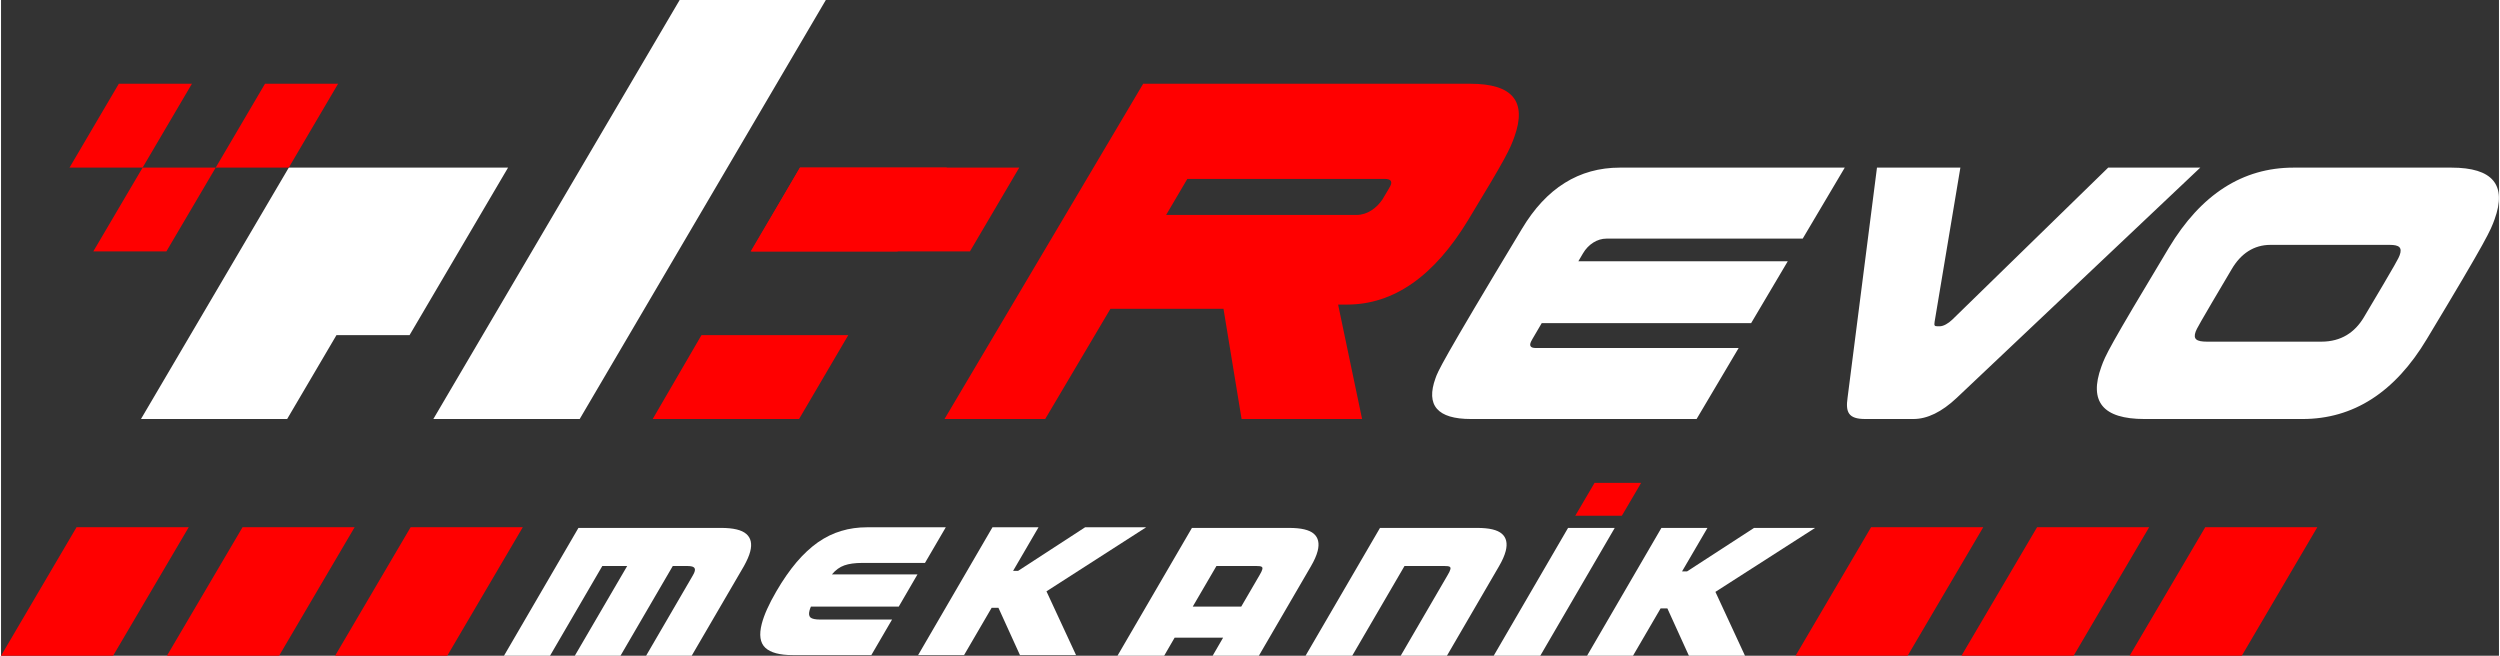
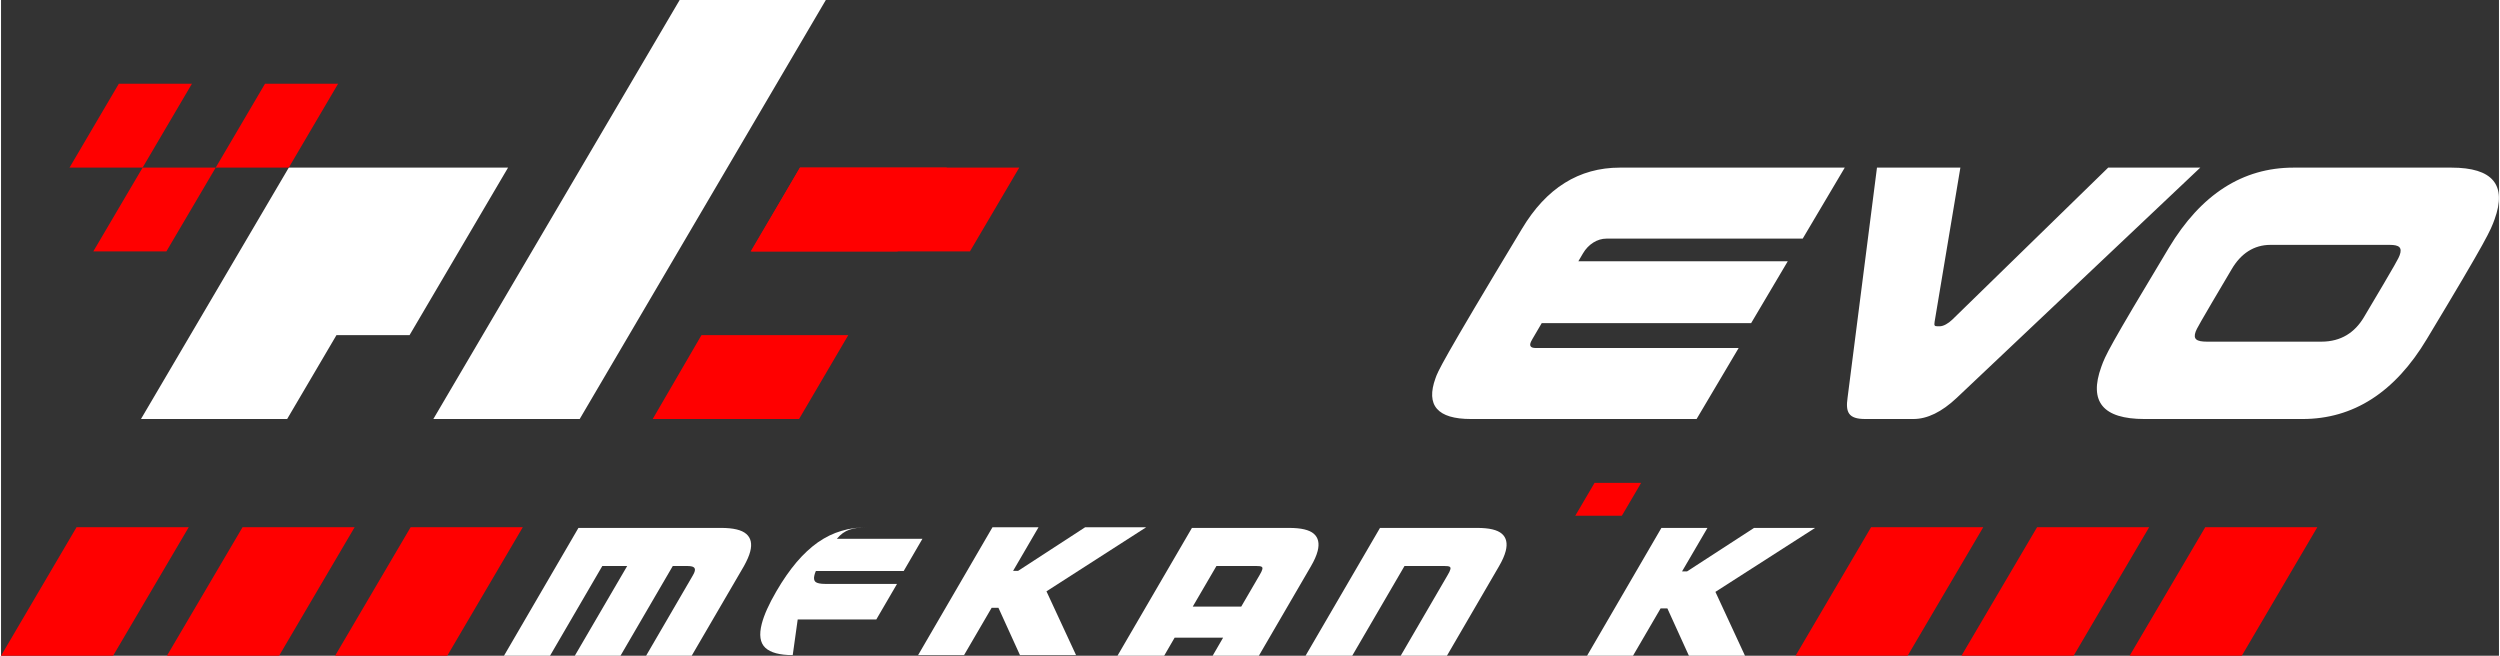
<svg xmlns="http://www.w3.org/2000/svg" xml:space="preserve" width="976px" height="256px" version="1.1" shape-rendering="geometricPrecision" text-rendering="geometricPrecision" image-rendering="optimizeQuality" fill-rule="evenodd" clip-rule="evenodd" viewBox="0 0 27614 7249">
  <rect x="0" y="0" width="27614" height="7249" fill="#333333" stroke="none" />
-   <polygon fill="white" fill-rule="nonzero" points="16501,7249 17323,5836 17839,5836 17016,7249 " />
  <polygon fill="white" fill-rule="nonzero" points="18659,7249 18421,6726 18346,6726 18041,7249 17533,7249 18355,5836 18864,5836 18583,6317 18638,6317 19379,5836 20054,5836 18952,6543 19279,7249 " />
  <path fill="white" fill-rule="nonzero" d="M15473 7249l518 -890c17,-28 27,-49 31,-65 4,-15 1,-25 -10,-30 -10,-5 -29,-7 -57,-7l-440 0 -578 992 -516 0 823 -1413 1075 0c132,0 223,21 273,65 49,43 63,106 42,190 -13,50 -38,107 -75,170l-575 988 -511 0z" />
  <path fill="white" fill-rule="nonzero" d="M13394 7249l116 -200 -536 0 -116 200 -516 0 823 -1413 1074 0c133,0 224,21 274,65 49,43 63,106 42,190 -13,50 -38,107 -75,170l-575 988 -511 0zm316 -543l202 -347c17,-28 27,-49 31,-65 4,-15 1,-25 -10,-30 -10,-5 -30,-7 -57,-7l-440 0 -262 449 536 0z" />
  <polygon fill="white" fill-rule="nonzero" points="11264,7242 11026,6719 10951,6719 10646,7242 10138,7242 10960,5829 11469,5829 11188,6311 11243,6311 11984,5829 12659,5829 11557,6537 11884,7242 " />
-   <path fill="white" fill-rule="nonzero" d="M8752 7242c-144,0 -245,-27 -303,-81 -58,-55 -71,-143 -39,-266 25,-96 78,-216 161,-358 73,-126 148,-233 224,-323 76,-89 155,-162 237,-220 83,-57 169,-99 258,-125 89,-27 184,-40 284,-40l870 0 -230 394 -695 0c-79,0 -145,9 -196,27 -52,18 -98,52 -138,100l946 0 -207 356 -971 0c-4,9 -7,17 -10,25 -2,7 -5,14 -6,21 -9,35 -5,60 12,75 17,14 53,22 107,22l794 0 -229 393 -869 0z" />
+   <path fill="white" fill-rule="nonzero" d="M8752 7242c-144,0 -245,-27 -303,-81 -58,-55 -71,-143 -39,-266 25,-96 78,-216 161,-358 73,-126 148,-233 224,-323 76,-89 155,-162 237,-220 83,-57 169,-99 258,-125 89,-27 184,-40 284,-40c-79,0 -145,9 -196,27 -52,18 -98,52 -138,100l946 0 -207 356 -971 0c-4,9 -7,17 -10,25 -2,7 -5,14 -6,21 -9,35 -5,60 12,75 17,14 53,22 107,22l794 0 -229 393 -869 0z" />
  <path fill="white" fill-rule="nonzero" d="M7131 7249l507 -871c7,-13 14,-24 20,-36 5,-11 9,-20 11,-29 5,-19 1,-34 -13,-43 -13,-9 -38,-13 -75,-13l-155 0 -578 992 -505 0 579 -992 -275 0 -578 992 -509 0 823 -1413 1577 0c135,0 228,22 279,67 51,44 65,109 43,194 -12,47 -36,101 -71,164l-576 988 -504 0z" />
  <path fill="white" fill-rule="nonzero" d="M20382 1853l-2486 0c-452,0 -814,226 -1083,677 -903,1497 -929,1577 -955,1650 -110,302 22,452 391,452l2495 0 465 -785 -2245 0c-51,0 -69,-21 -55,-59 3,-11 14,-32 123,-216l2315 0 405 -684 -2315 0 51 -87c59,-101 159,-163 258,-163l2171 0 465 -785zm3930 0l-1018 0 -1724 1681c-44,42 -97,73 -139,73l-22 0c-36,0 -40,-7 -34,-49l285 -1705 -922 0 -325 2543c-23,159 7,236 194,236l533 0c154,0 313,-77 479,-233l2693 -2546zm2504 1896c678,-1125 705,-1202 749,-1323 139,-382 -20,-573 -476,-573l-1746 0c-562,0 -1023,295 -1378,886 -672,1118 -701,1188 -747,1316 -140,386 18,577 477,577l1747 0c562,0 1022,-295 1374,-883zm-409 -1042c103,0 141,28 109,115 -10,28 -20,55 -397,688 -98,163 -248,267 -469,267l-1262 0c-119,0 -157,-28 -127,-111 10,-28 26,-62 397,-688 103,-177 249,-271 429,-271l1320 0z" />
  <polygon fill="white" points="4779,4632 6397,4632 9118,0 7502,0 " />
  <polygon fill="white" points="3163,4632 1547,4632 3181,1853 5605,1853 4516,3705 3708,3705 " />
-   <path fill="red" fill-rule="nonzero" d="M16222 2427c425,-699 458,-778 507,-912 142,-394 -18,-589 -485,-589l-3618 0 -2196 3706 1113 0 721 -1218 1250 0 200 1218 1332 0 -265 -1265 98 0c518,0 966,-315 1343,-940zm-924 -449c60,0 81,23 66,65 -7,18 -18,37 -93,162 -65,97 -169,171 -285,171l-2106 0 234 -398 2184 0z" />
  <polygon fill="red" points="7743,3705 9366,3705 8822,4632 7204,4632 " />
  <polygon fill="red" points="1565,1853 2373,1853 1828,2779 1020,2779 " />
  <polygon fill="red" points="2918,926 3726,926 3181,1853 2373,1853 " />
  <polygon fill="red" points="1302,926 2110,926 1565,1853 757,1853 " />
  <polygon fill="red" points="4528,5828 5768,5828 4933,7249 3693,7249 " />
  <polygon fill="red" points="835,5828 2075,5828 1239,7249 0,7249 " />
  <polygon fill="red" points="2670,5828 3909,5828 3074,7249 1834,7249 " />
  <polygon fill="red" points="24367,5828 25606,5828 24771,7249 23531,7249 " />
  <polygon fill="red" points="20673,5828 21913,5828 21077,7249 19838,7249 " />
  <polygon fill="red" points="22508,5828 23747,5828 22912,7249 21672,7249 " />
  <polygon fill="red" points="17616,5338 18131,5338 17918,5701 17403,5701 " />
  <polygon fill="red" points="8832,1853 10456,1853 9911,2779 8293,2779 " />
  <polygon fill="red" points="8832,1853 11256,1853 10711,2779 8287,2779 " />
</svg>